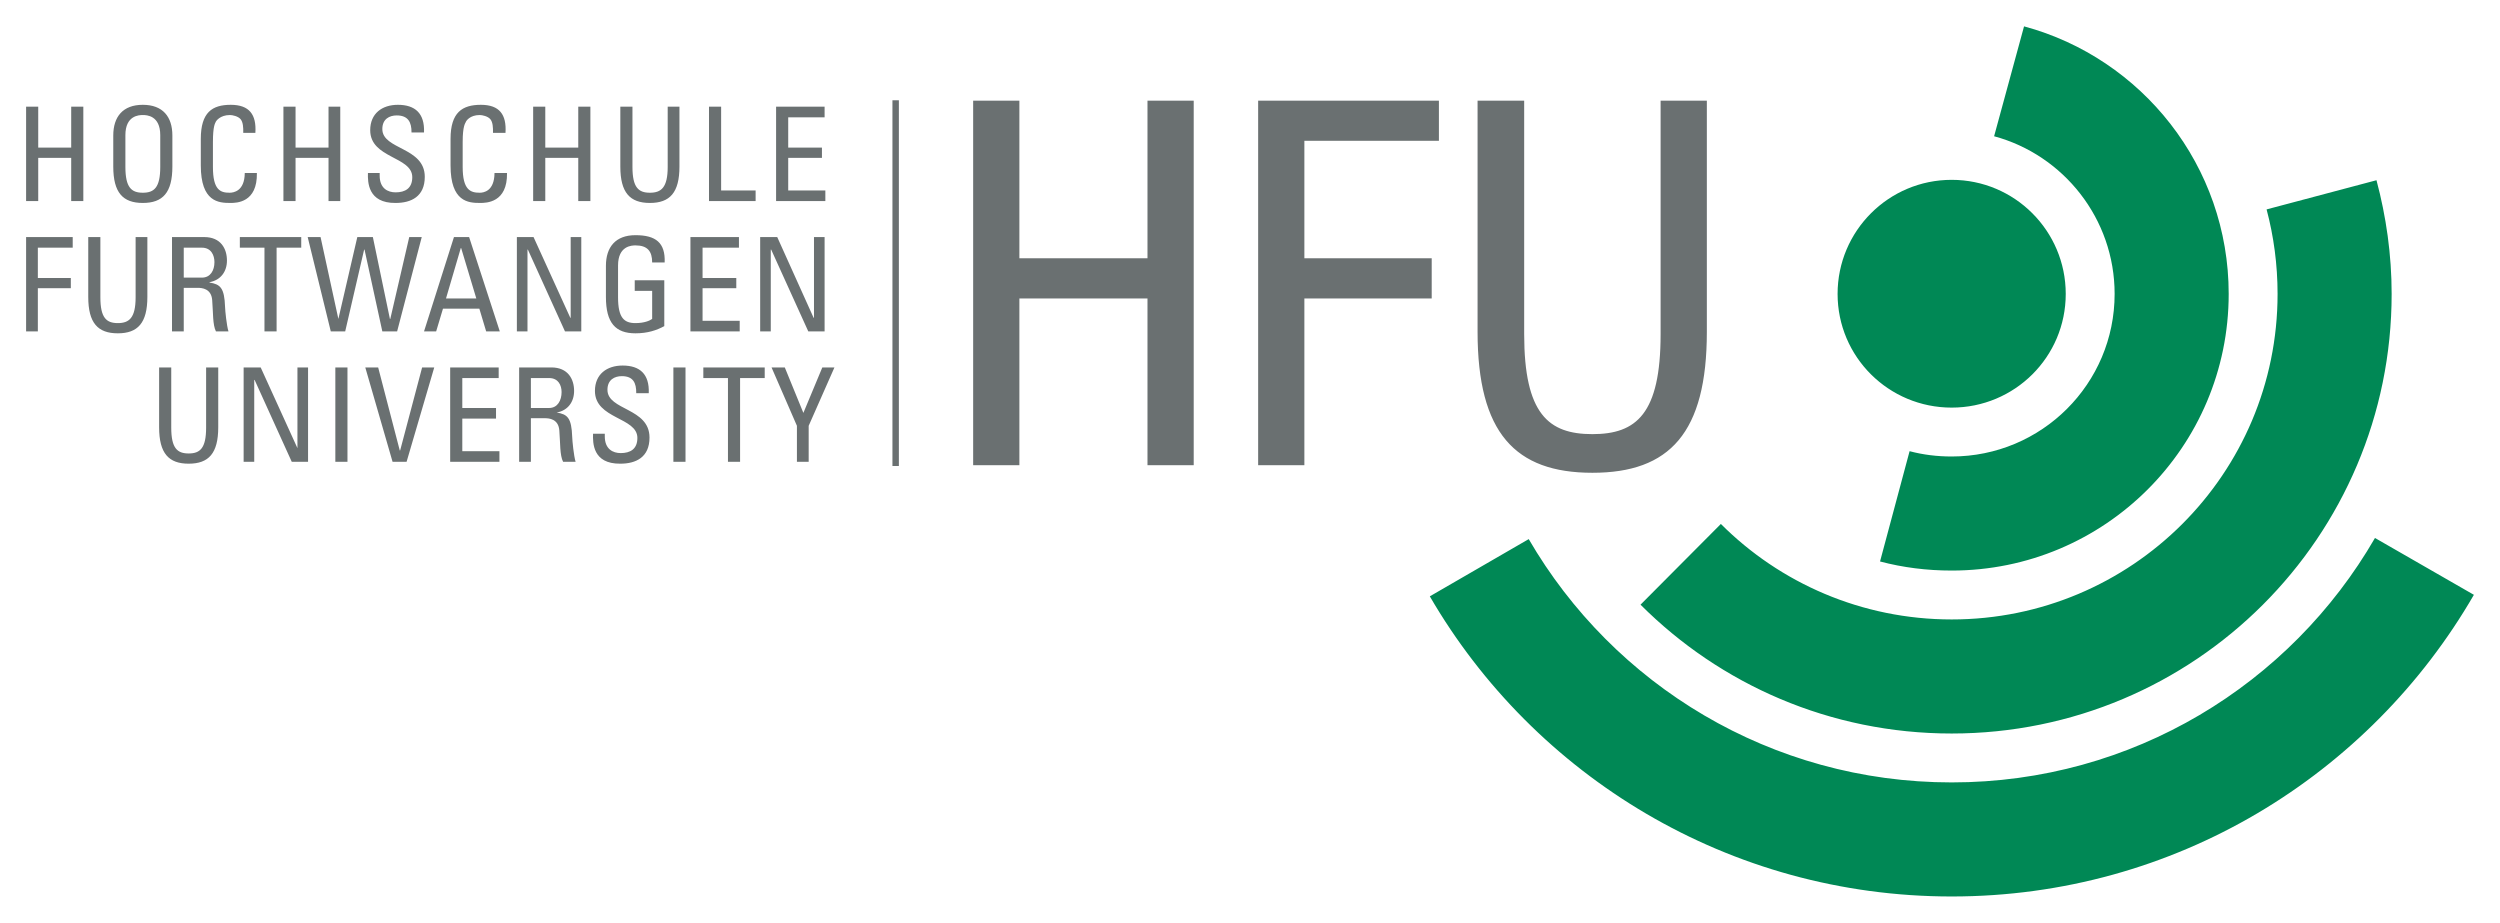
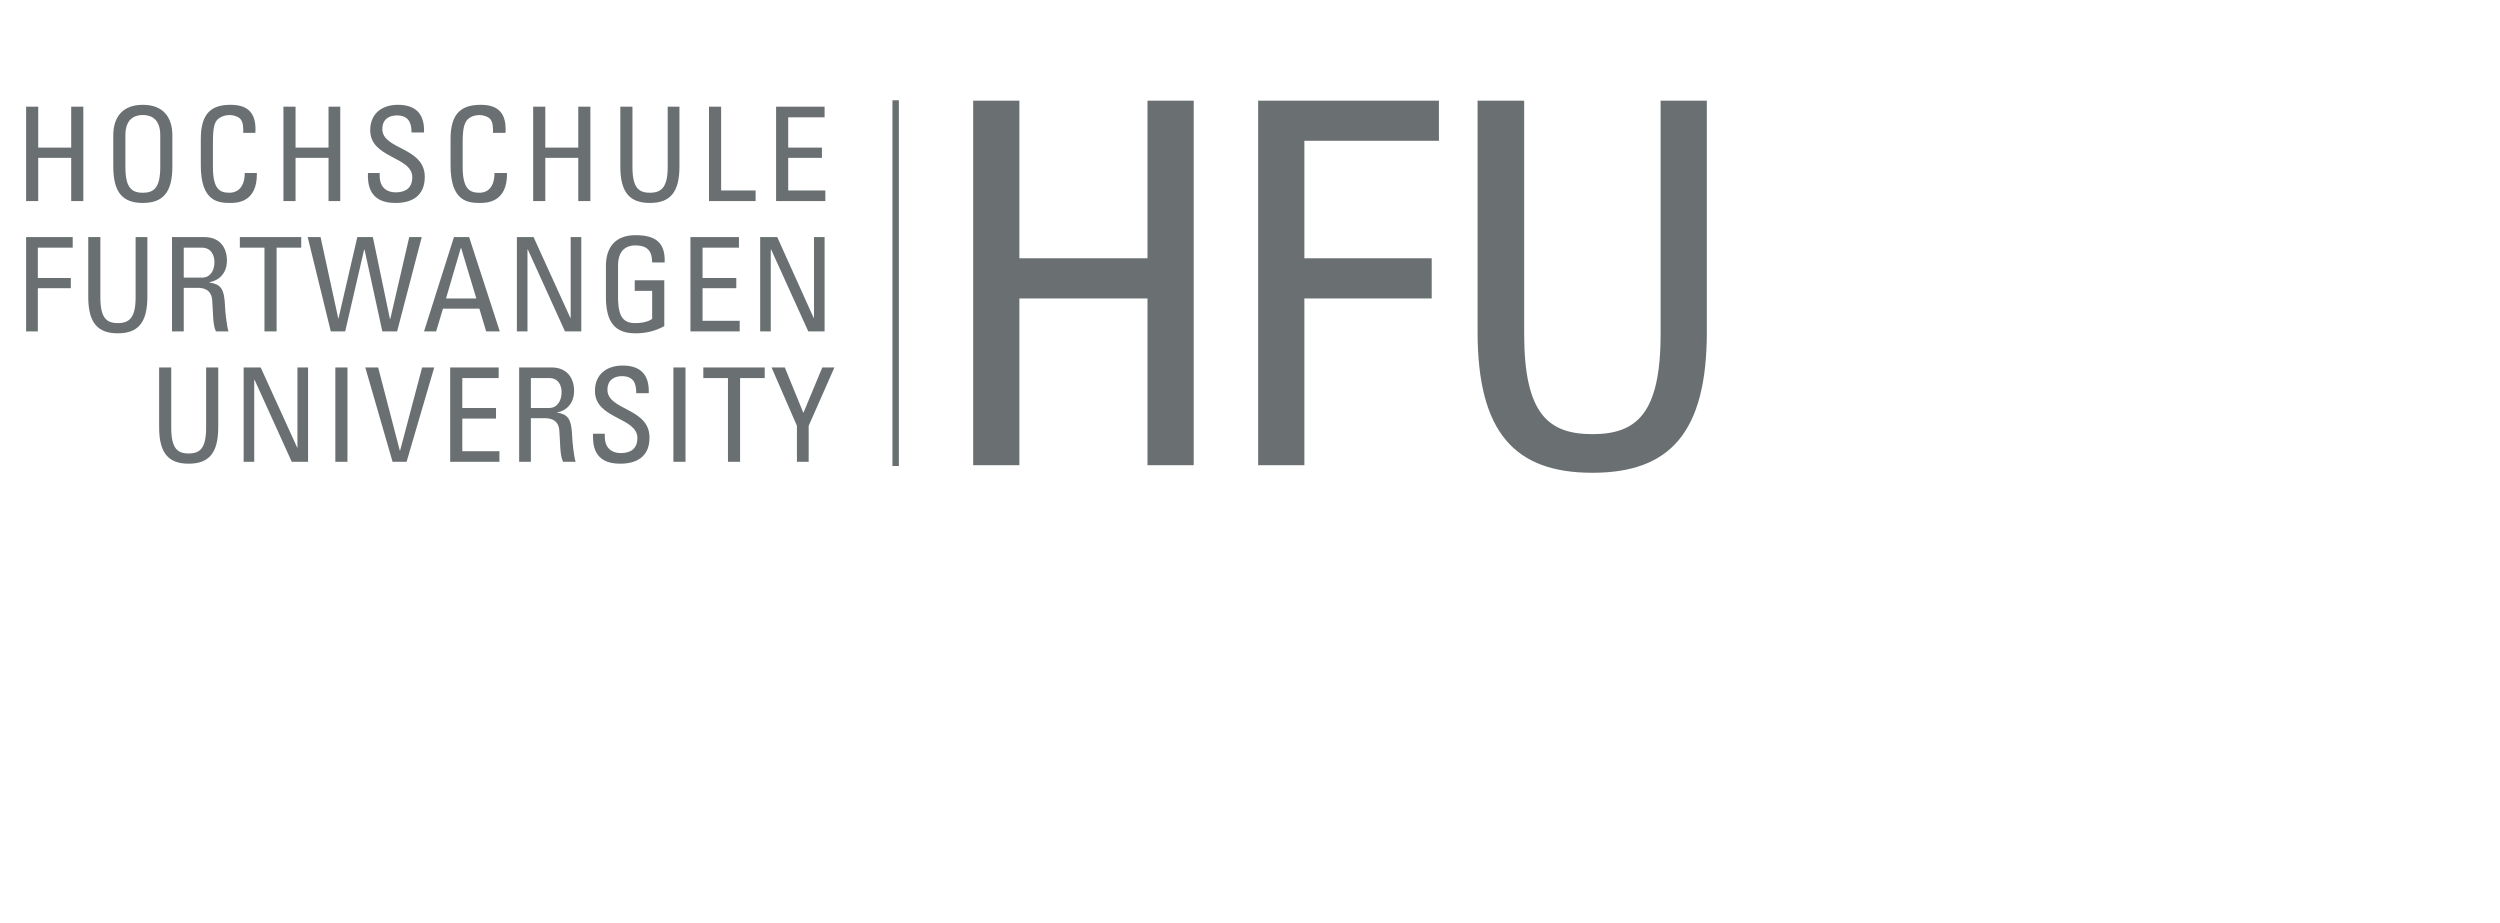
<svg xmlns="http://www.w3.org/2000/svg" version="1.0" width="1024" height="378" viewBox="-2.152 -2.152 206.149 76.055" id="svg3289">
  <defs id="defs3291" />
-   <path d="M 164.75,-1.1368684e-13 L 162.281,9.062 C 167.999,10.607 172.219,15.856 172.219,22.062 C 172.219,29.481 166.202,35.469 158.781,35.469 C 157.58,35.469 156.419,35.325 155.312,35.031 L 152.875,44.125 C 154.76,44.626 156.741,44.875 158.781,44.875 C 171.398,44.875 181.625,34.675 181.625,22.062 C 181.625,11.512 174.47,2.625 164.75,-1.1368684e-13 z M 158.781,12.656 C 153.589,12.656 149.375,16.869 149.375,22.062 C 149.375,27.258 153.589,31.438 158.781,31.438 C 163.979,31.438 168.188,27.258 168.188,22.062 C 168.187,16.869 163.979,12.656 158.781,12.656 z M 193.812,12.688 L 184.75,15.094 C 185.34,17.308 185.656,19.664 185.656,22.062 C 185.656,36.904 173.625,48.906 158.781,48.906 C 151.359,48.906 144.611,45.895 139.75,41.031 L 133.125,47.688 C 139.691,54.258 148.76,58.313 158.781,58.312 C 178.817,58.312 195.062,42.098 195.062,22.062 C 195.062,18.825 194.609,15.675 193.812,12.688 z M 193.688,42.188 C 186.72,54.248 173.711,62.344 158.781,62.344 C 143.891,62.344 130.885,54.294 123.906,42.281 L 115.75,47 C 124.359,61.814 140.415,71.75 158.781,71.75 C 177.191,71.75 193.249,61.745 201.844,46.875 L 193.688,42.188 z" id="path2448" style="fill:#008855;fill-opacity:1;fill-rule:nonzero;stroke:none" />
  <path d="M 71.438,6.094 L 71.438,36.25 L 71.969,36.25 L 71.969,6.094 L 71.438,6.094 z M 78.094,6.125 L 78.094,36.188 L 81.906,36.188 L 81.906,22.438 L 92.469,22.438 L 92.469,36.188 L 96.281,36.188 L 96.281,6.125 L 92.469,6.125 L 92.469,19.125 L 81.906,19.125 L 81.906,6.125 L 78.094,6.125 z M 101.594,6.125 L 101.594,36.188 L 105.406,36.188 L 105.406,22.438 L 115.906,22.438 L 115.906,19.125 L 105.406,19.125 L 105.406,9.438 L 116.5,9.438 L 116.5,6.125 L 101.594,6.125 z M 119.688,6.125 L 119.688,25.188 C 119.688,33.521 122.783,36.812 129.156,36.812 C 135.531,36.812 138.594,33.521 138.594,25.188 L 138.594,6.125 L 134.781,6.125 L 134.781,25.375 C 134.781,31.959 132.781,33.625 129.156,33.625 C 125.532,33.625 123.531,31.959 123.531,25.375 L 123.531,6.125 L 119.688,6.125 z M 9.625,6.469 C 7.98,6.469 7.188,7.453 7.188,9 L 7.188,11.562 C 7.188,13.713 7.98,14.562 9.625,14.562 C 11.27,14.562 12.062,13.713 12.062,11.562 L 12.062,9 C 12.062,7.452 11.27,6.469 9.625,6.469 z M 16.875,6.469 C 15.348,6.469 14.406,7.088 14.406,9.281 L 14.406,11.469 C 14.406,14.477 15.876,14.563 16.844,14.562 C 17.349,14.562 19.074,14.545 19.031,12.094 L 18.031,12.094 C 18.02,13.61 17.082,13.719 16.781,13.719 C 16.019,13.719 15.406,13.498 15.406,11.594 L 15.406,9.531 C 15.406,8.199 15.594,7.992 15.625,7.906 C 15.658,7.799 15.995,7.313 16.812,7.312 C 17.016,7.312 17.484,7.409 17.688,7.656 C 17.892,7.902 17.918,8.341 17.906,8.781 L 18.906,8.781 C 19.003,7.276 18.412,6.469 16.875,6.469 z M 30.656,6.469 C 29.355,6.469 28.375,7.186 28.375,8.562 C 28.375,10.896 31.844,10.717 31.844,12.438 C 31.844,13.363 31.254,13.688 30.469,13.688 C 29.834,13.688 29.156,13.366 29.156,12.312 L 29.156,12.094 L 28.188,12.094 C 28.165,12.835 28.179,14.585 30.469,14.562 C 31.749,14.562 32.875,14.04 32.875,12.406 C 32.875,9.944 29.375,10.179 29.375,8.469 C 29.375,7.631 29.971,7.344 30.562,7.344 C 31.497,7.344 31.791,7.9 31.781,8.75 L 32.812,8.75 C 32.877,7.169 32.075,6.469 30.656,6.469 z M 37.5,6.469 C 35.972,6.469 35,7.088 35,9.281 L 35,11.469 C 35,14.477 36.47,14.563 37.438,14.562 C 37.944,14.562 39.699,14.545 39.656,12.094 L 38.625,12.094 C 38.614,13.61 37.708,13.719 37.406,13.719 C 36.644,13.719 36,13.498 36,11.594 L 36,9.531 C 36,8.199 36.218,7.992 36.25,7.906 C 36.281,7.799 36.589,7.313 37.406,7.312 C 37.61,7.312 38.078,7.409 38.281,7.656 C 38.486,7.902 38.511,8.341 38.5,8.781 L 39.531,8.781 C 39.627,7.276 39.038,6.469 37.5,6.469 z M 0,6.625 L 0,14.406 L 1,14.406 L 1,10.844 L 3.719,10.844 L 3.719,14.406 L 4.719,14.406 L 4.719,6.625 L 3.719,6.625 L 3.719,10 L 1,10 L 1,6.625 L 0,6.625 z M 21.219,6.625 L 21.219,14.406 L 22.219,14.406 L 22.219,10.844 L 24.938,10.844 L 24.938,14.406 L 25.906,14.406 L 25.906,6.625 L 24.938,6.625 L 24.938,10 L 22.219,10 L 22.219,6.625 L 21.219,6.625 z M 41.812,6.625 L 41.812,14.406 L 42.812,14.406 L 42.812,10.844 L 45.531,10.844 L 45.531,14.406 L 46.531,14.406 L 46.531,6.625 L 45.531,6.625 L 45.531,10 L 42.812,10 L 42.812,6.625 L 41.812,6.625 z M 49,6.625 L 49,11.562 C 49,13.713 49.792,14.562 51.438,14.562 C 53.083,14.562 53.875,13.713 53.875,11.562 L 53.875,6.625 L 52.906,6.625 L 52.906,11.594 C 52.906,13.293 52.373,13.719 51.438,13.719 C 50.502,13.719 50,13.293 50,11.594 L 50,6.625 L 49,6.625 z M 56.312,6.625 L 56.312,14.406 L 60.156,14.406 L 60.156,13.531 L 57.312,13.531 L 57.312,6.625 L 56.312,6.625 z M 61.844,6.625 L 61.844,14.406 L 65.906,14.406 L 65.906,13.531 L 62.844,13.531 L 62.844,10.844 L 65.625,10.844 L 65.625,10 L 62.844,10 L 62.844,7.5 L 65.844,7.5 L 65.844,6.625 L 61.844,6.625 z M 9.625,7.312 C 9.938,7.312 11.063,7.345 11.062,8.969 L 11.062,11.594 C 11.062,13.293 10.56,13.719 9.625,13.719 C 8.69,13.719 8.188,13.293 8.188,11.594 L 8.188,8.969 C 8.188,7.345 9.313,7.312 9.625,7.312 z M 50.25,17.219 C 48.605,17.219 47.812,18.203 47.812,19.75 L 47.812,22.312 C 47.812,24.462 48.605,25.312 50.25,25.312 C 51.25,25.312 51.99,25.063 52.625,24.719 L 52.625,20.938 L 50.188,20.938 L 50.188,21.812 L 51.625,21.812 L 51.625,24.125 C 51.42,24.275 50.96,24.469 50.25,24.469 C 49.315,24.469 48.813,24.043 48.812,22.344 L 48.812,19.719 C 48.812,18.095 49.939,18.063 50.25,18.062 C 51.25,18.062 51.625,18.555 51.625,19.469 L 52.656,19.469 C 52.72,17.845 51.928,17.219 50.25,17.219 z M 0,17.375 L 0,25.156 L 0.969,25.156 L 0.969,21.594 L 3.688,21.594 L 3.688,20.75 L 0.969,20.75 L 0.969,18.25 L 3.844,18.25 L 3.844,17.375 L 0,17.375 z M 5.125,17.375 L 5.125,22.312 C 5.125,24.462 5.918,25.312 7.562,25.312 C 9.207,25.312 10,24.462 10,22.312 L 10,17.375 L 9.031,17.375 L 9.031,22.344 C 9.031,24.043 8.499,24.469 7.562,24.469 C 6.628,24.469 6.125,24.043 6.125,22.344 L 6.125,17.375 L 5.125,17.375 z M 12.031,17.375 L 12.031,25.156 L 13,25.156 L 13,21.562 L 14.156,21.562 C 14.49,21.562 15.268,21.616 15.344,22.562 C 15.429,23.595 15.377,24.617 15.656,25.156 L 16.688,25.156 C 16.536,24.671 16.416,23.459 16.406,23.125 C 16.352,21.566 16.017,21.265 15.125,21.125 L 15.125,21.094 C 16.039,20.933 16.562,20.226 16.562,19.312 C 16.562,18.345 16.064,17.375 14.688,17.375 L 12.031,17.375 z M 17.625,17.375 L 17.625,18.25 L 19.656,18.25 L 19.656,25.156 L 20.656,25.156 L 20.656,18.25 L 22.688,18.25 L 22.688,17.375 L 17.625,17.375 z M 23.219,17.375 L 25.125,25.156 L 26.312,25.156 L 27.875,18.406 L 27.906,18.406 L 29.375,25.156 L 30.594,25.156 L 32.625,17.375 L 31.594,17.375 L 30.031,24.125 L 30,24.125 L 28.594,17.375 L 27.312,17.375 L 25.75,24.125 L 24.281,17.375 L 23.219,17.375 z M 35.281,17.375 L 32.812,25.156 L 33.812,25.156 L 34.375,23.281 L 37.375,23.281 L 37.938,25.156 L 39.062,25.156 L 36.531,17.375 L 35.281,17.375 z M 40.469,17.375 L 40.469,25.156 L 41.344,25.156 L 41.344,18.406 L 41.375,18.406 L 44.438,25.156 L 45.781,25.156 L 45.781,17.375 L 44.906,17.375 L 44.906,24.031 L 44.875,24.031 L 41.844,17.375 L 40.469,17.375 z M 54.781,17.375 L 54.781,25.156 L 58.844,25.156 L 58.844,24.281 L 55.781,24.281 L 55.781,21.594 L 58.562,21.594 L 58.562,20.75 L 55.781,20.75 L 55.781,18.25 L 58.781,18.25 L 58.781,17.375 L 54.781,17.375 z M 60.531,17.375 L 60.531,25.156 L 61.406,25.156 L 61.406,18.406 L 61.438,18.406 L 64.5,25.156 L 65.844,25.156 L 65.844,17.375 L 64.969,17.375 L 64.969,24.031 L 64.938,24.031 L 61.938,17.375 L 60.531,17.375 z M 13,18.25 L 14.5,18.25 C 15.262,18.25 15.531,18.879 15.531,19.438 C 15.531,20.115 15.209,20.719 14.5,20.719 L 13,20.719 L 13,18.25 z M 35.844,18.281 L 35.875,18.281 L 37.125,22.438 L 34.625,22.438 L 35.844,18.281 z M 49.188,27.969 C 47.886,27.969 46.906,28.686 46.906,30.062 C 46.906,32.396 50.406,32.218 50.406,33.938 C 50.406,34.862 49.816,35.188 49.031,35.188 C 48.396,35.188 47.719,34.866 47.719,33.812 L 47.719,33.594 L 46.75,33.594 C 46.727,34.335 46.71,36.085 49,36.062 C 50.28,36.062 51.406,35.54 51.406,33.906 C 51.406,31.444 47.937,31.679 47.938,29.969 C 47.938,29.131 48.534,28.844 49.125,28.844 C 50.06,28.844 50.323,29.4 50.312,30.25 L 51.344,30.25 C 51.409,28.669 50.606,27.969 49.188,27.969 z M 10.969,28.125 L 10.969,33.062 C 10.969,35.212 11.761,36.063 13.406,36.062 C 15.051,36.062 15.844,35.213 15.844,33.062 L 15.844,28.125 L 14.844,28.125 L 14.844,33.094 C 14.844,34.792 14.342,35.219 13.406,35.219 C 12.471,35.219 11.969,34.792 11.969,33.094 L 11.969,28.125 L 10.969,28.125 z M 17.938,28.125 L 17.938,35.906 L 18.812,35.906 L 18.812,29.156 L 18.844,29.156 L 21.906,35.906 L 23.25,35.906 L 23.25,28.125 L 22.375,28.125 L 22.375,34.781 L 19.344,28.125 L 17.938,28.125 z M 25.5,28.125 L 25.5,35.906 L 26.5,35.906 L 26.5,28.125 L 25.5,28.125 z M 27.969,28.125 L 30.219,35.906 L 31.375,35.906 L 33.656,28.125 L 32.656,28.125 L 30.844,34.969 L 30.812,34.969 L 29.031,28.125 L 27.969,28.125 z M 34.969,28.125 L 34.969,35.906 L 39.031,35.906 L 39.031,35.031 L 35.969,35.031 L 35.969,32.344 L 38.75,32.344 L 38.75,31.469 L 35.969,31.469 L 35.969,29 L 38.969,29 L 38.969,28.125 L 34.969,28.125 z M 40.656,28.125 L 40.656,35.906 L 41.625,35.906 L 41.625,32.312 L 42.781,32.312 C 43.115,32.312 43.894,32.366 43.969,33.312 C 44.055,34.345 44.002,35.368 44.281,35.906 L 45.312,35.906 C 45.161,35.421 45.041,34.178 45.031,33.844 C 44.977,32.285 44.643,31.984 43.75,31.844 C 44.664,31.683 45.188,30.976 45.188,30.062 C 45.188,29.095 44.689,28.125 43.312,28.125 L 40.656,28.125 z M 53.375,28.125 L 53.375,35.906 L 54.375,35.906 L 54.375,28.125 L 53.375,28.125 z M 55.844,28.125 L 55.844,29 L 57.875,29 L 57.875,35.906 L 58.875,35.906 L 58.875,29 L 60.906,29 L 60.906,28.125 L 55.844,28.125 z M 61.469,28.125 L 63.562,32.938 L 63.562,35.906 L 64.531,35.906 L 64.531,32.938 L 66.656,28.125 L 65.656,28.125 L 64.094,31.875 L 62.562,28.125 L 61.469,28.125 z M 41.625,29 L 43.125,29 C 43.888,29 44.156,29.598 44.156,30.156 C 44.156,30.834 43.834,31.469 43.125,31.469 L 41.625,31.469 L 41.625,29 z" id="path2464" style="fill:#6a7071;fill-opacity:1;fill-rule:nonzero;stroke:none" />
</svg>